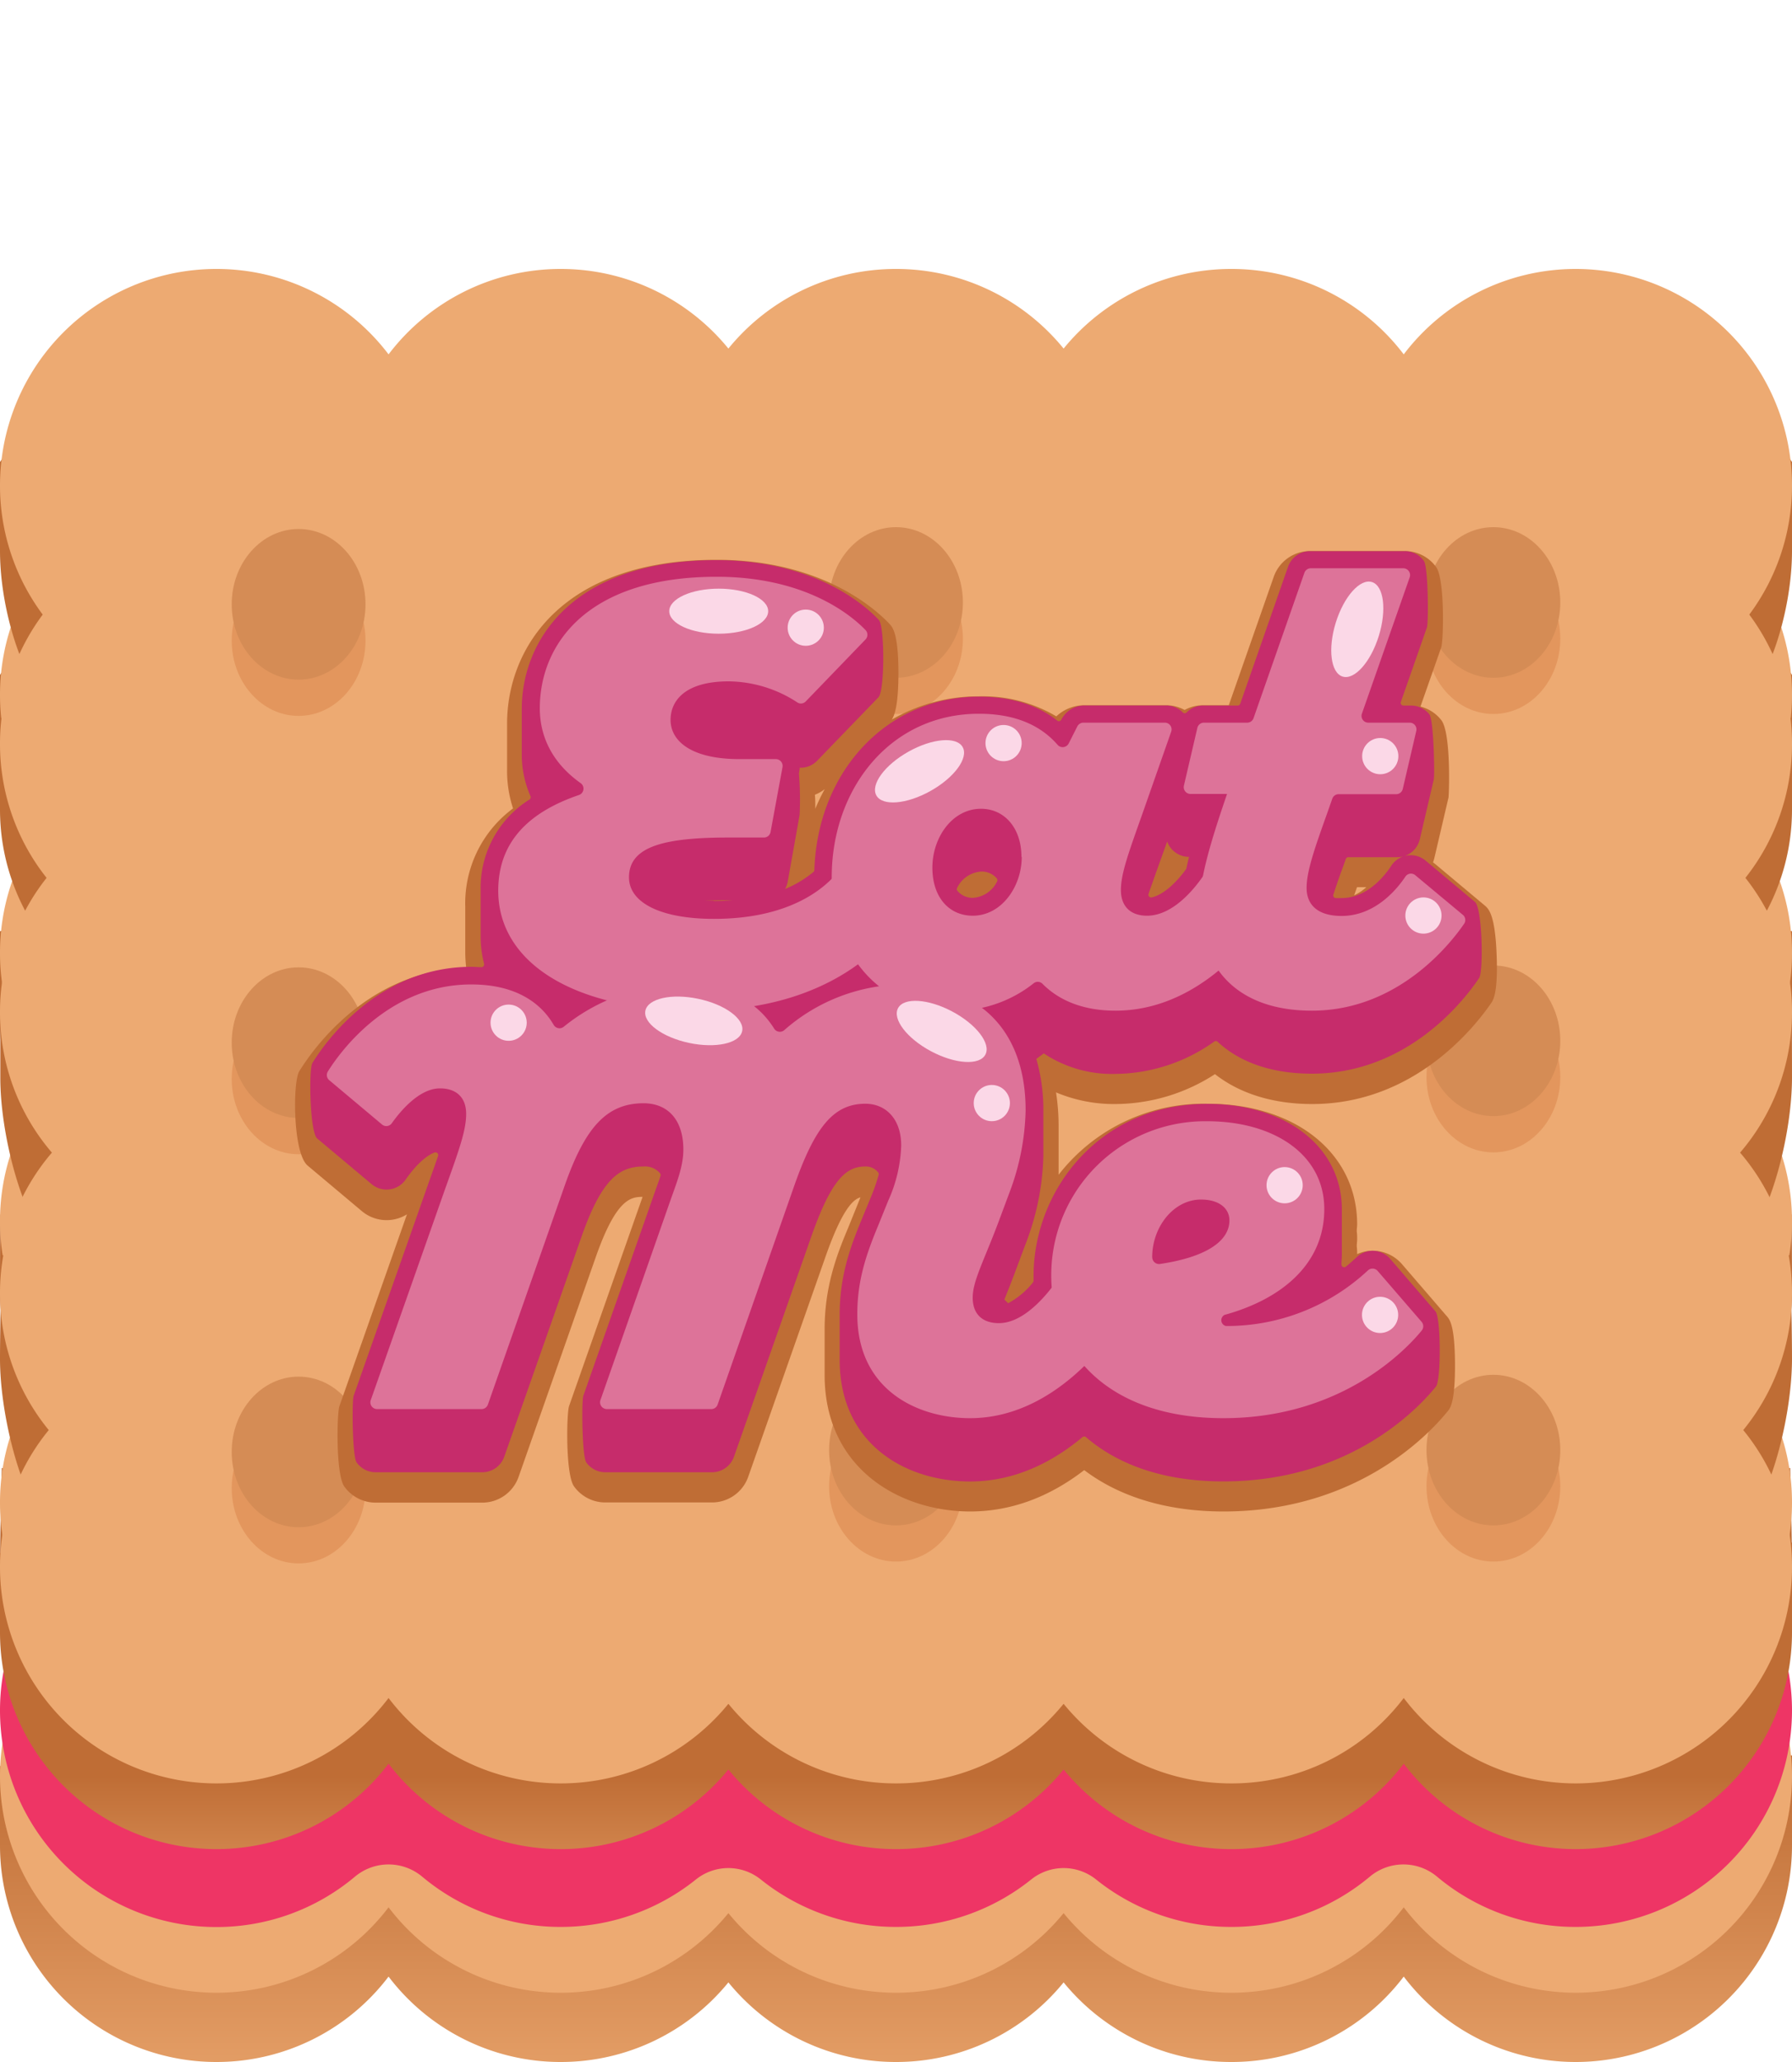
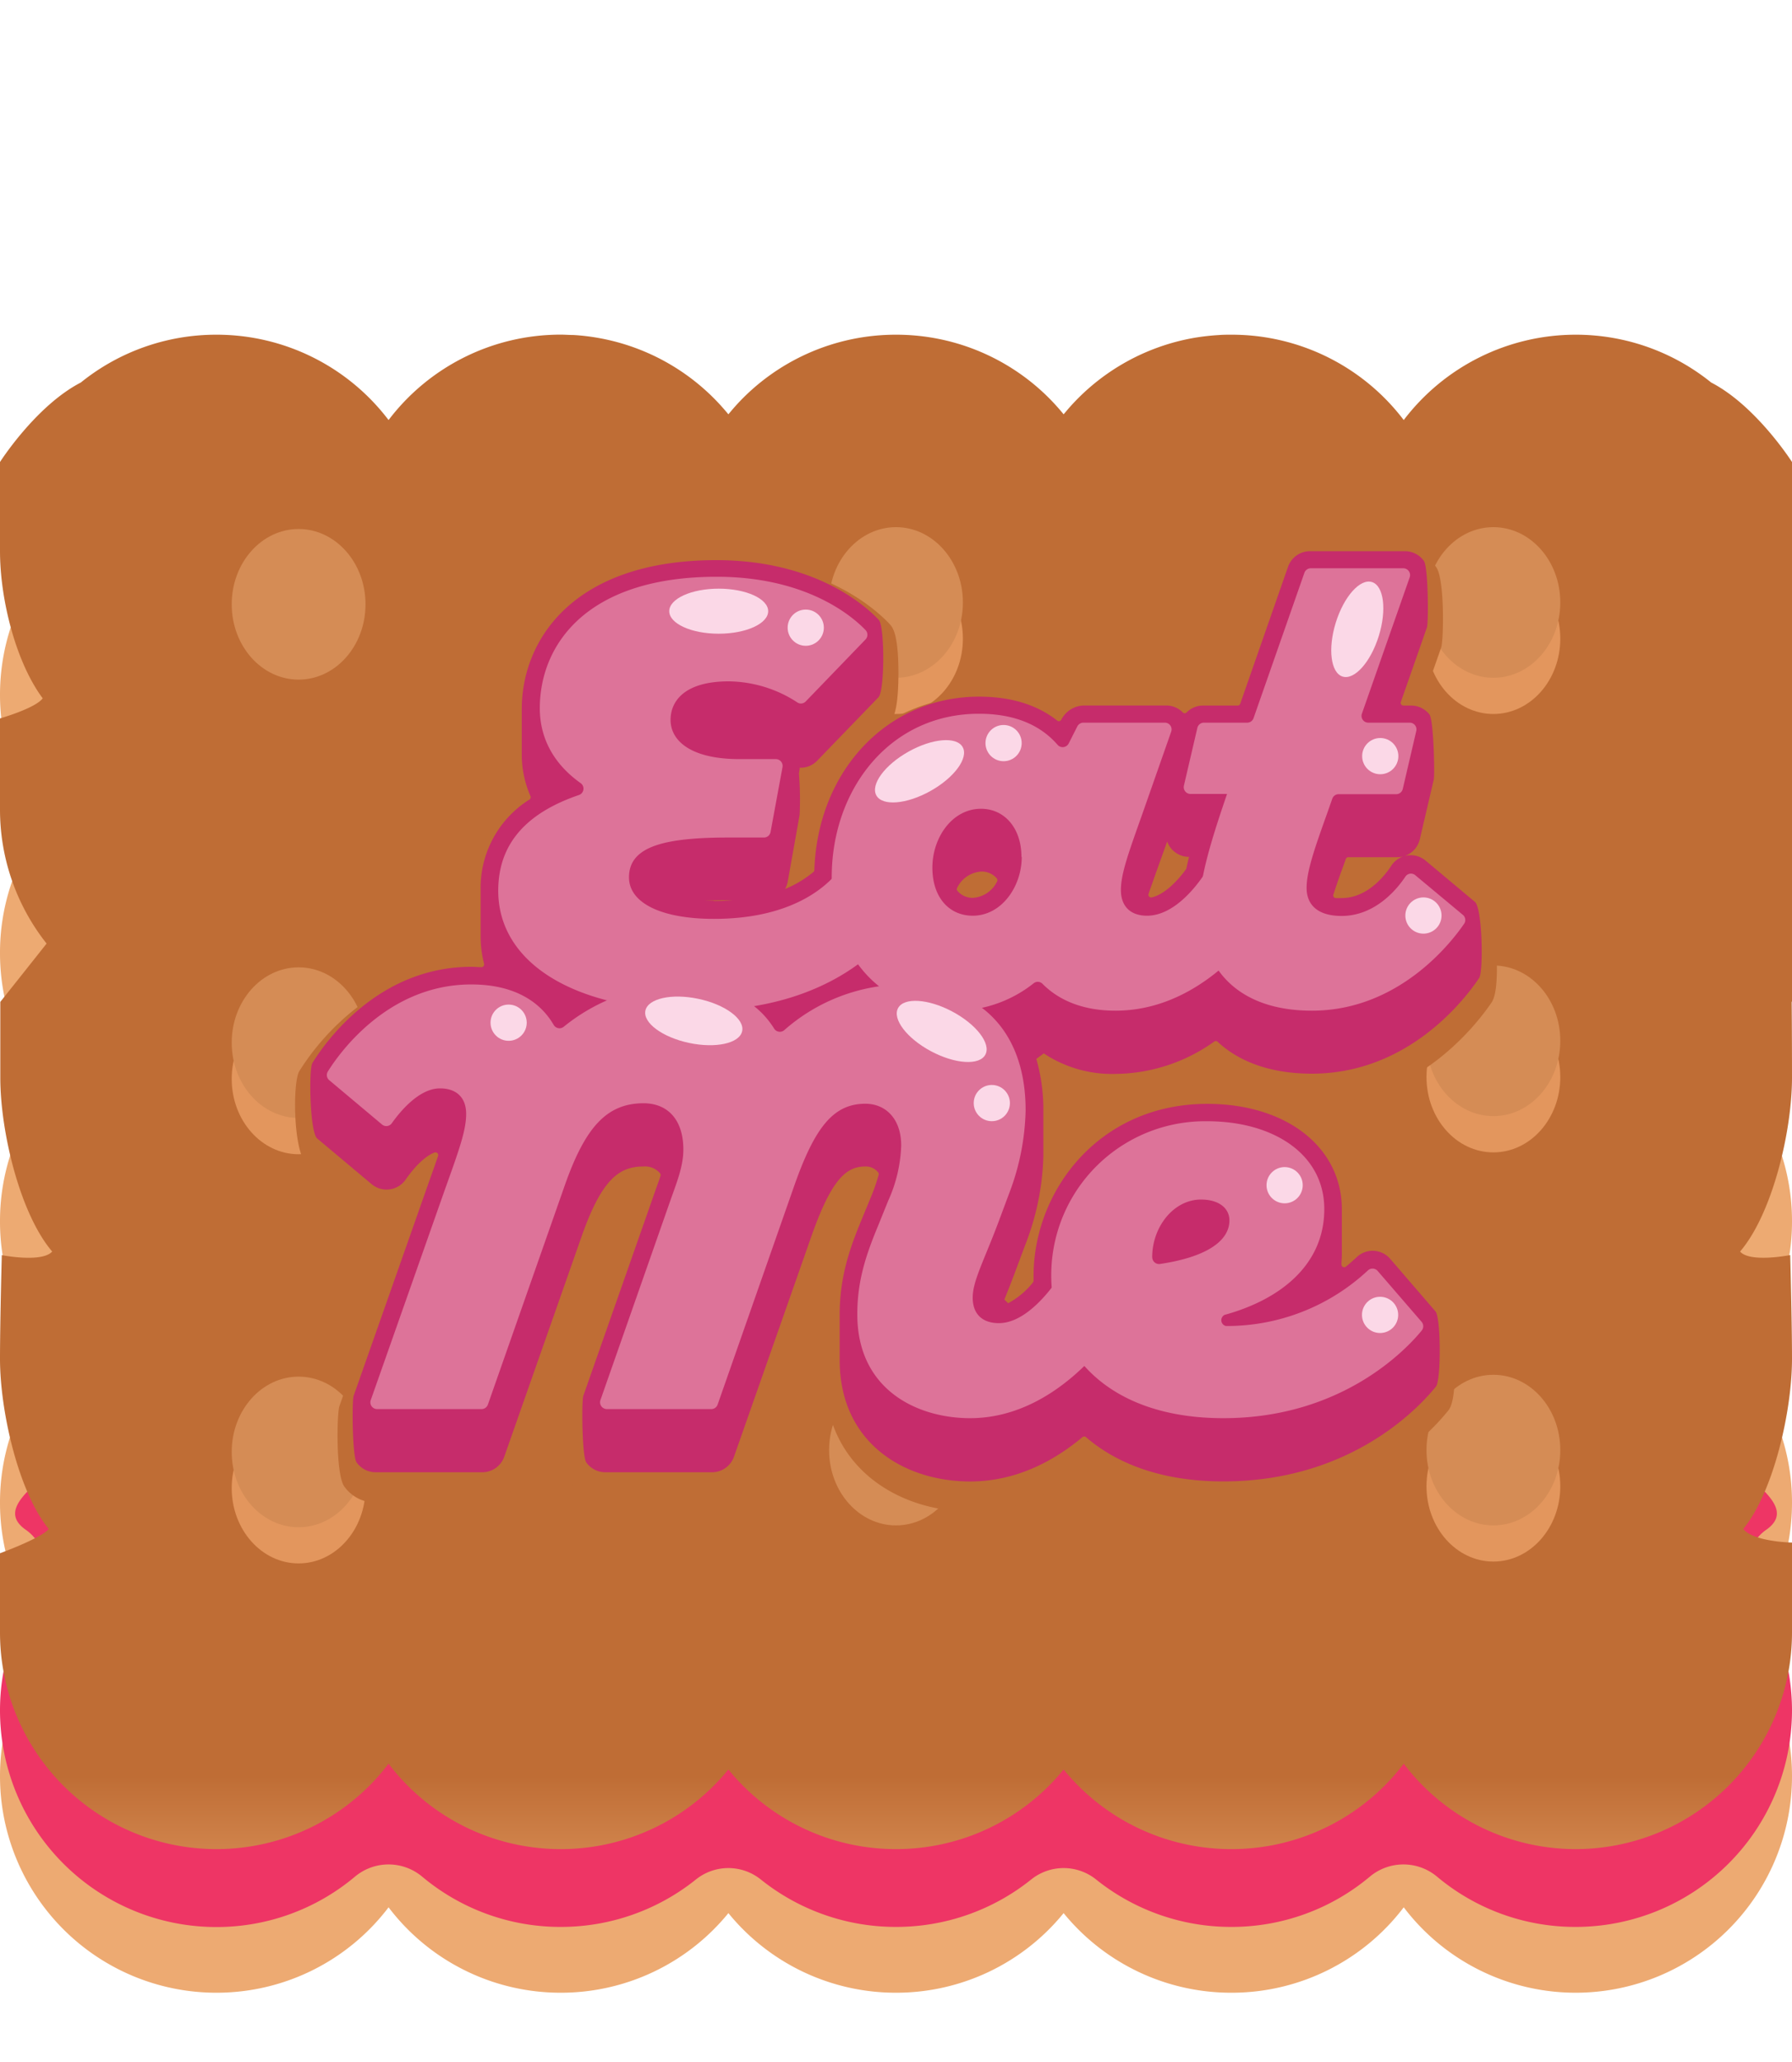
<svg xmlns="http://www.w3.org/2000/svg" xmlns:xlink="http://www.w3.org/1999/xlink" id="Layer_1" data-name="Layer 1" viewBox="0 0 300 345">
  <defs>
    <style>.cls-1{fill:url(#linear-gradient);}.cls-2{fill:#edaa72;}.cls-3{fill:#ee3565;}.cls-4{fill:url(#linear-gradient-2);}.cls-5{fill:#e3965d;}.cls-6{fill:#d58c55;}.cls-7{fill:#bf6d35;}.cls-8{fill:#c62c6b;}.cls-9{fill:#dd7399;}.cls-10{fill:#fbd8e7;}</style>
    <linearGradient id="linear-gradient" x1="150" y1="429.94" x2="150" y2="35.13" gradientUnits="userSpaceOnUse">
      <stop offset="0" stop-color="#edaa72" />
      <stop offset="0.18" stop-color="#edaa72" />
      <stop offset="0.34" stop-color="#bf6d35" />
      <stop offset="1" stop-color="#bf6d35" />
    </linearGradient>
    <linearGradient id="linear-gradient-2" x1="150" y1="368.81" x2="150" y2="158.23" xlink:href="#linear-gradient" />
  </defs>
  <title>blook_biscuit-2</title>
  <g id="alice_in_wonderland" data-name="alice in wonderland">
-     <path class="cls-1" d="M300,112.92s-6-9.42-13.53-13.31a36.06,36.06,0,0,0-22.7-8h0A36.14,36.14,0,0,0,235,105.9a36.15,36.15,0,0,0-28.82-14.29h0c-.71,0-1.41,0-2.11.06a37.91,37.91,0,0,0-4.12.47,36.11,36.11,0,0,0-20.55,11.3c-.44.48-.87,1-1.29,1.49-.41-.51-.84-1-1.28-1.49A36.12,36.12,0,0,0,150,91.61h0a36.12,36.12,0,0,0-26.78,11.83c-.44.48-.87,1-1.28,1.49-.42-.51-.85-1-1.29-1.49a36.11,36.11,0,0,0-20.55-11.3,37.83,37.83,0,0,0-4.1-.47c-.7,0-1.4-.06-2.11-.06h0A36.12,36.12,0,0,0,65.05,105.9,36.15,36.15,0,0,0,36.23,91.61h0a36.06,36.06,0,0,0-22.7,8C6,103.5,0,112.92,0,112.92v14.91c0,8.1,2.66,18.6,7.15,24.63C5.9,154.14,0,155.82,0,155.82V171a36.09,36.09,0,0,0,7.8,22.45l-7.75,9.8S0,209,0,215.93c0,9,3.28,22.76,8.69,29.09C7,246.94.3,245.61.3,245.61S0,256.73,0,263H0c0,8.68,3.06,22.22,8.16,28.46C6.88,293,0,295.5,0,295.5v13.27A36.23,36.23,0,0,0,36.23,345h0a36.15,36.15,0,0,0,28.82-14.29A36.15,36.15,0,0,0,93.87,345h0a36.17,36.17,0,0,0,28.07-13.32A36.14,36.14,0,0,0,150,345h0a36.14,36.14,0,0,0,28.06-13.32A36.17,36.17,0,0,0,206.13,345h0A36.18,36.18,0,0,0,235,330.71,36.14,36.14,0,0,0,263.77,345h0A36.23,36.23,0,0,0,300,308.77h0V293.71s-6.39-.1-8.16-2.27c5.1-6.24,8.16-19.78,8.16-28.46h0c0-6.25-.3-17.37-.3-17.37s-6.74,1.33-8.39-.59c5.41-6.33,8.69-20.11,8.69-29.09,0-6.94-.05-12.68-.05-12.68l-7.75-9.76A36.08,36.08,0,0,0,300,171V155.82s-5.9-1.68-7.15-3.36c4.49-6,7.15-16.53,7.15-24.63Z" />
    <path class="cls-2" d="M300,116.24A36.23,36.23,0,0,0,263.78,80h0A36.15,36.15,0,0,0,235,94.3,36.16,36.16,0,0,0,206.13,80h0a36.15,36.15,0,0,0-28.07,13.33A36.15,36.15,0,0,0,150,80h0a36.15,36.15,0,0,0-28.06,13.33A36.15,36.15,0,0,0,93.87,80h0A36.19,36.19,0,0,0,65.05,94.3,36.19,36.19,0,0,0,36.23,80h0A36.23,36.23,0,0,0,0,116.23H0a36.09,36.09,0,0,0,7.15,21.61A36,36,0,0,0,0,159.45H0A36.09,36.09,0,0,0,7.8,181.9,36,36,0,0,0,0,204.34H0a36,36,0,0,0,8.69,23.52A36.07,36.07,0,0,0,0,251.39H0a36,36,0,0,0,8.16,22.89A36.07,36.07,0,0,0,0,297.18H0a36.23,36.23,0,0,0,36.23,36.23h0a36.15,36.15,0,0,0,28.82-14.29,36.15,36.15,0,0,0,28.82,14.29h0a36.17,36.17,0,0,0,28.07-13.32A36.14,36.14,0,0,0,150,333.41h0a36.14,36.14,0,0,0,28.06-13.32,36.17,36.17,0,0,0,28.07,13.32h0A36.18,36.18,0,0,0,235,319.12a36.15,36.15,0,0,0,28.82,14.29h0A36.23,36.23,0,0,0,300,297.18h0a36.07,36.07,0,0,0-8.16-22.9A36,36,0,0,0,300,251.39h0a36.07,36.07,0,0,0-8.69-23.53A36,36,0,0,0,300,204.34h0a36,36,0,0,0-7.8-22.44,36.09,36.09,0,0,0,7.8-22.45h0a36,36,0,0,0-7.15-21.6A36.09,36.09,0,0,0,300,116.24Z" />
    <path class="cls-3" d="M288,105.25c0-20-4.22-36.22-24.23-36.22h0a36.1,36.1,0,0,0-23.18,8.39,8.74,8.74,0,0,1-11.28,0A36.05,36.05,0,0,0,206.13,69h0a36.11,36.11,0,0,0-22.6,7.91,8.71,8.71,0,0,1-10.93,0A36.11,36.11,0,0,0,150,69h0a36.11,36.11,0,0,0-22.6,7.91,8.71,8.71,0,0,1-10.93,0A36.11,36.11,0,0,0,93.87,69h0a36.1,36.1,0,0,0-23.18,8.39,8.74,8.74,0,0,1-11.28,0A36.1,36.1,0,0,0,36.23,69h0C16.22,69,12,85.25,12,105.25h0a38.43,38.43,0,0,0,3.66,16.51,12,12,0,0,1,0,10.2A38.42,38.42,0,0,0,12,148.46h0a38.52,38.52,0,0,0,4.1,17.4,11.23,11.23,0,0,1,0,10.1A38.44,38.44,0,0,0,12,193.35h0a38.47,38.47,0,0,0,4.63,18.42,10.69,10.69,0,0,1,0,10.21A38.47,38.47,0,0,0,12,240.4h0C12,246-2.49,251.3,4.38,256a7.24,7.24,0,0,1,1.78,10A36.06,36.06,0,0,0,0,286.19H0a36.23,36.23,0,0,0,36.23,36.23h0A36,36,0,0,0,59.41,314a8.77,8.77,0,0,1,11.28,0,36,36,0,0,0,23.18,8.4h0a36.11,36.11,0,0,0,22.6-7.91,8.68,8.68,0,0,1,10.93,0A36.11,36.11,0,0,0,150,322.4h0a36.11,36.11,0,0,0,22.6-7.91,8.68,8.68,0,0,1,10.93,0,36.11,36.11,0,0,0,22.6,7.91h0a36,36,0,0,0,23.18-8.4,8.77,8.77,0,0,1,11.28,0,36,36,0,0,0,23.18,8.4h0A36.23,36.23,0,0,0,300,286.19h0A36.06,36.06,0,0,0,293.84,266a7.24,7.24,0,0,1,1.78-10c6.87-4.73-7.62-10-7.62-15.63h0A38.5,38.5,0,0,0,283.37,222a10.69,10.69,0,0,1,0-10.21A38.41,38.41,0,0,0,288,193.35h0A38.44,38.44,0,0,0,283.9,176a11.23,11.23,0,0,1,0-10.1,38.52,38.52,0,0,0,4.1-17.4h0a38.42,38.42,0,0,0-3.66-16.5,12,12,0,0,1,0-10.2A38.64,38.64,0,0,0,288,105.25Z" />
-     <path class="cls-4" d="M300,77.3s-6-9.41-13.53-13.3a36.06,36.06,0,0,0-22.7-8h0A36.18,36.18,0,0,0,235,70.28,36.15,36.15,0,0,0,206.13,56h0c-.71,0-1.41,0-2.11.06a37.91,37.91,0,0,0-4.12.47,36.23,36.23,0,0,0-20.55,11.3c-.44.48-.87,1-1.29,1.49-.41-.51-.84-1-1.28-1.49A36.12,36.12,0,0,0,150,56h0a36.12,36.12,0,0,0-26.78,11.83c-.44.49-.87,1-1.28,1.49-.42-.51-.85-1-1.29-1.49a36.23,36.23,0,0,0-20.55-11.3,35.51,35.51,0,0,0-4.1-.48c-.7,0-1.4-.06-2.11-.06h0A36.16,36.16,0,0,0,65.05,70.28,36.14,36.14,0,0,0,36.23,56h0a36.06,36.06,0,0,0-22.7,8C6,67.89,0,77.3,0,77.3V92.21c0,8.1,2.66,18.6,7.15,24.63C5.9,118.52,0,120.2,0,120.2v15.22a36.09,36.09,0,0,0,7.8,22.45C6.92,159,.05,167.63.05,167.63v12.68c0,9,3.28,22.76,8.69,29.09C7,211.32.3,210,.3,210S0,221.11,0,227.36H0c0,8.69,3.06,22.22,8.16,28.46C6.88,257.38,0,259.88,0,259.88v13.28a36.23,36.23,0,0,0,36.23,36.22h0a36.15,36.15,0,0,0,28.82-14.29,36.15,36.15,0,0,0,28.82,14.29h0a36.17,36.17,0,0,0,28.07-13.32A36.14,36.14,0,0,0,150,309.38h0a36.14,36.14,0,0,0,28.06-13.32,36.17,36.17,0,0,0,28.07,13.32h0A36.18,36.18,0,0,0,235,295.09a36.15,36.15,0,0,0,28.82,14.29h0A36.23,36.23,0,0,0,300,273.16V258.09s-6.39-.1-8.16-2.27c5.1-6.24,8.16-19.77,8.16-28.46h0c0-6.25-.3-17.37-.3-17.37s-6.74,1.33-8.39-.59c5.41-6.33,8.69-20.1,8.69-29.09,0-6.94-.05-12.68-.05-12.68s-6.87-8.64-7.75-9.76a36.09,36.09,0,0,0,7.8-22.45V120.2s-5.9-1.68-7.15-3.36c4.49-6,7.15-16.53,7.15-24.63Z" />
-     <path class="cls-2" d="M300,81.23A36.23,36.23,0,0,0,263.77,45h0A36.14,36.14,0,0,0,235,59.29,36.18,36.18,0,0,0,206.13,45h0a36.17,36.17,0,0,0-28.07,13.32A36.14,36.14,0,0,0,150,45h0a36.14,36.14,0,0,0-28.06,13.32A36.17,36.17,0,0,0,93.87,45h0A36.15,36.15,0,0,0,65.05,59.29,36.15,36.15,0,0,0,36.23,45h0A36.23,36.23,0,0,0,0,81.23H0a36.08,36.08,0,0,0,7.15,21.6A36.09,36.09,0,0,0,0,124.44H0a36,36,0,0,0,7.8,22.44A36.09,36.09,0,0,0,0,169.33H0a36,36,0,0,0,8.69,23.52A36,36,0,0,0,0,216.37H0a36.07,36.07,0,0,0,8.16,22.9A36.07,36.07,0,0,0,0,262.17H0a36.23,36.23,0,0,0,36.23,36.22h0A36.15,36.15,0,0,0,65.05,284.1a36.15,36.15,0,0,0,28.82,14.29h0a36.17,36.17,0,0,0,28.07-13.32A36.14,36.14,0,0,0,150,298.39h0a36.14,36.14,0,0,0,28.06-13.32,36.17,36.17,0,0,0,28.07,13.32h0A36.12,36.12,0,0,0,235,284.1a36.15,36.15,0,0,0,28.82,14.29h0A36.23,36.23,0,0,0,300,262.17h0a36.07,36.07,0,0,0-8.16-22.9,36.07,36.07,0,0,0,8.16-22.9h0a36,36,0,0,0-8.69-23.52A36,36,0,0,0,300,169.33h0a36.09,36.09,0,0,0-7.8-22.45,36,36,0,0,0,7.8-22.44h0a36.09,36.09,0,0,0-7.15-21.61A36.08,36.08,0,0,0,300,81.23Z" />
+     <path class="cls-4" d="M300,77.3s-6-9.41-13.53-13.3a36.06,36.06,0,0,0-22.7-8h0A36.18,36.18,0,0,0,235,70.28,36.15,36.15,0,0,0,206.13,56h0c-.71,0-1.41,0-2.11.06a37.91,37.91,0,0,0-4.12.47,36.23,36.23,0,0,0-20.55,11.3c-.44.48-.87,1-1.29,1.49-.41-.51-.84-1-1.28-1.49A36.12,36.12,0,0,0,150,56h0a36.12,36.12,0,0,0-26.78,11.83c-.44.49-.87,1-1.28,1.49-.42-.51-.85-1-1.29-1.49a36.23,36.23,0,0,0-20.55-11.3,35.51,35.51,0,0,0-4.1-.48c-.7,0-1.4-.06-2.11-.06h0A36.16,36.16,0,0,0,65.05,70.28,36.14,36.14,0,0,0,36.23,56h0a36.06,36.06,0,0,0-22.7,8C6,67.89,0,77.3,0,77.3V92.21c0,8.1,2.66,18.6,7.15,24.63C5.9,118.52,0,120.2,0,120.2v15.22a36.09,36.09,0,0,0,7.8,22.45C6.92,159,.05,167.63.05,167.63v12.68c0,9,3.28,22.76,8.69,29.09C7,211.32.3,210,.3,210S0,221.11,0,227.36H0c0,8.69,3.06,22.22,8.16,28.46C6.88,257.38,0,259.88,0,259.88v13.28a36.23,36.23,0,0,0,36.23,36.22h0a36.15,36.15,0,0,0,28.82-14.29,36.15,36.15,0,0,0,28.82,14.29h0a36.17,36.17,0,0,0,28.07-13.32A36.14,36.14,0,0,0,150,309.38h0a36.14,36.14,0,0,0,28.06-13.32,36.17,36.17,0,0,0,28.07,13.32h0A36.18,36.18,0,0,0,235,295.09a36.15,36.15,0,0,0,28.82,14.29h0A36.23,36.23,0,0,0,300,273.16V258.09s-6.39-.1-8.16-2.27c5.1-6.24,8.16-19.77,8.16-28.46h0c0-6.25-.3-17.37-.3-17.37s-6.74,1.33-8.39-.59c5.41-6.33,8.69-20.1,8.69-29.09,0-6.94-.05-12.68-.05-12.68a36.09,36.09,0,0,0,7.8-22.45V120.2s-5.9-1.68-7.15-3.36c4.49-6,7.15-16.53,7.15-24.63Z" />
    <ellipse class="cls-5" cx="250.01" cy="180.21" rx="11.2" ry="12.6" />
-     <ellipse class="cls-5" cx="150" cy="248.67" rx="11.2" ry="12.6" />
    <ellipse class="cls-5" cx="150" cy="106.86" rx="11.2" ry="12.6" />
-     <ellipse class="cls-5" cx="49.99" cy="107.18" rx="11.2" ry="12.6" />
    <ellipse class="cls-5" cx="150" cy="180.21" rx="11.2" ry="12.6" />
    <ellipse class="cls-5" cx="250.01" cy="106.86" rx="11.2" ry="12.6" />
    <ellipse class="cls-5" cx="49.99" cy="180.52" rx="11.2" ry="12.6" />
    <ellipse class="cls-5" cx="49.99" cy="248.98" rx="11.2" ry="12.6" />
    <ellipse class="cls-5" cx="250.01" cy="248.67" rx="11.2" ry="12.6" />
    <ellipse class="cls-6" cx="150" cy="242.62" rx="11.2" ry="12.6" />
    <ellipse class="cls-6" cx="150" cy="100.8" rx="11.2" ry="12.6" />
    <ellipse class="cls-6" cx="49.99" cy="101.11" rx="11.2" ry="12.6" />
    <ellipse class="cls-6" cx="250.01" cy="100.8" rx="11.2" ry="12.6" />
-     <ellipse class="cls-6" cx="150" cy="174.14" rx="11.2" ry="12.6" />
    <ellipse class="cls-6" cx="250.01" cy="174.14" rx="11.2" ry="12.6" />
    <ellipse class="cls-6" cx="49.99" cy="174.45" rx="11.2" ry="12.6" />
    <ellipse class="cls-6" cx="49.99" cy="242.93" rx="11.2" ry="12.6" />
    <ellipse class="cls-6" cx="250.01" cy="242.62" rx="11.2" ry="12.6" />
    <path class="cls-7" d="M250.55,159.71c-.26-6.76-1.36-7.67-2-8.22l-8.25-6.9-.4-.31a5.22,5.22,0,0,0,.25-.82l2.34-10c.1-.39.47-10.91-1.22-13a6.42,6.42,0,0,0-3.47-2.24l3.47-9.89c.41-1.2.61-11.4-.83-13.43a6.45,6.45,0,0,0-5.24-2.7H219.31a6.44,6.44,0,0,0-6.07,4.3L205.71,118H201.4a6.33,6.33,0,0,0-3.08.79,6.43,6.43,0,0,0-3.07-.79h-13.7a6.84,6.84,0,0,0-4.71,1.86,24,24,0,0,0-13-3.35,28.79,28.79,0,0,0-14.54,3.89c.5-.79,1.1-2.59,1.11-7.74,0-6.65-1-7.7-1.43-8.2-2.37-2.54-11.46-10.8-29-10.8-25.9,0-35.09,14.78-35.09,27.44,0,.32,0,.63,0,.94v.12c0,.49,0,1,0,1.46,0,.33,0,.64,0,1v.12c0,.49,0,1,0,1.46,0,.32,0,.64,0,1v.12c0,.49,0,1,0,1.46a20.09,20.09,0,0,0,1,6.48,19.74,19.74,0,0,0-8,16.44c0,.44,0,.87,0,1.29s0,.82,0,1.24,0,.87,0,1.29,0,.82,0,1.24,0,.87,0,1.29,0,.82,0,1.24a23.27,23.27,0,0,0,.16,2.65c-16.24.43-25.47,13.29-27.94,17.28C49,180.9,49,192.85,51.48,195l9.1,7.64a6.44,6.44,0,0,0,7.55.53l-11.31,32.1c-.42,1.19-.63,11.39.81,13.43a6.45,6.45,0,0,0,5.25,2.71H80.74a6.44,6.44,0,0,0,6.07-4.29l13-37c3.39-9.56,5.81-9.86,7.76-9.87l-.12.36L95.27,235.25c-.42,1.19-.62,11.39.82,13.43a6.44,6.44,0,0,0,5.24,2.7H119.2a6.43,6.43,0,0,0,6.06-4.29l13-37c2.75-7.77,4.56-9.41,5.79-9.76-.13.34-.28.7-.43,1.07l-1.67,4.13c-2,4.73-3.9,9.94-3.9,16.91q0,.72,0,1.41v.25c0,.29,0,.57,0,.87,0,.48,0,.94,0,1.41v.25c0,.29,0,.57,0,.87,0,.47,0,.94,0,1.4v.26c0,.28,0,.57,0,.87,0,15.71,12.62,22.86,24.36,22.86,6.71,0,13.13-2.32,19.1-6.92,6,4.54,14,6.92,23.32,6.92,22.28,0,34.39-12.87,37.56-16.81.4-.49,1.22-1.51,1.19-7.88s-.87-7.41-1.33-7.94l-7.56-8.77a6.48,6.48,0,0,0-4.6-2.22,6.35,6.35,0,0,0-2.89.56c0-.39,0-.76-.05-1.14s.05-.87.05-1.31,0-.82-.05-1.22.05-.87.05-1.31c0-11.88-10.31-20.18-25.06-20.18a30.75,30.75,0,0,0-24.92,11.89c0-.21,0-.41,0-.62q0-.73,0-1.47v-.12c0-.32,0-.63,0-.93q0-.75,0-1.47v-.13c0-.32,0-.63,0-.93q0-.75,0-1.47v-.13c0-.31,0-.63,0-.93a36.09,36.09,0,0,0-.43-5.59,25,25,0,0,0,10,1.95,30.9,30.9,0,0,0,16.61-5c4.15,3.25,9.73,5,16.27,5,17.22,0,27.4-13.09,30.11-17.1C250,167.18,250.8,166,250.55,159.71ZM226.7,149.8l.48-1.37h1.56A7.85,7.85,0,0,1,226.7,149.8Zm-90.21-14.48c0-.81,0-1.63-.07-2.35a6.29,6.29,0,0,0,1.65-.94A32.17,32.17,0,0,0,136.49,135.32ZM165,151.22h0Z" />
    <path class="cls-8" d="M246.92,150.9l-8.25-6.9a3.88,3.88,0,0,0-5.76.86c-1.06,1.62-4,5.4-8.31,5.4a9.72,9.72,0,0,1-1,0,.45.45,0,0,1-.38-.59c.45-1.37,1-3,1.69-4.84l.39-1.1a.45.45,0,0,1,.43-.31h8.16a3.88,3.88,0,0,0,3.8-3l2.34-10c.17-.71,0-10-.74-10.9a3.91,3.91,0,0,0-3.05-1.47h-1.29a.46.46,0,0,1-.43-.61l4.36-12.46c.29-.83.22-10.1-.5-11.12a3.9,3.9,0,0,0-3.18-1.64H219.31a3.9,3.9,0,0,0-3.68,2.61l-8,22.91a.45.45,0,0,1-.43.31H201.4a3.87,3.87,0,0,0-2.76,1.16.44.44,0,0,1-.62,0,3.87,3.87,0,0,0-2.77-1.17h-13.7a4.35,4.35,0,0,0-3.88,2.38h0a.45.45,0,0,1-.69.14c-3.38-2.66-7.76-4-13.09-4-15.33,0-27,12.38-27.56,29a.45.45,0,0,1-.15.33,18.54,18.54,0,0,1-4.75,2.85,4.17,4.17,0,0,0,.44-1.21l2-11.23a55,55,0,0,0-.12-6.92l.12-.66,0-.27a3.84,3.84,0,0,0,2.94-1.18l10.26-10.61c1.05-1.08,1.06-11.86.05-12.94-2.2-2.35-10.64-10-27.21-10-24,0-32.56,13.42-32.56,24.91,0,.36,0,.71,0,1.06s0,1,0,1.47,0,.71,0,1.06,0,1,0,1.46,0,.72,0,1.07,0,1,0,1.46a17.28,17.28,0,0,0,1.46,7,.45.45,0,0,1-.17.56A17.47,17.47,0,0,0,80.46,149c0,.44,0,.86,0,1.29s0,.82,0,1.24,0,.86,0,1.29,0,.82,0,1.24,0,.86,0,1.29,0,.82,0,1.24a18.71,18.71,0,0,0,.58,4.66.46.46,0,0,1-.47.57c-.53,0-1.07-.06-1.64-.06-15.45,0-24.29,12.32-26.63,16.09-.63,1-.44,11.58.8,12.63l9.11,7.64a3.89,3.89,0,0,0,5.7-.76c1.62-2.34,3.41-4,4.84-4.53a.46.46,0,0,1,.59.58c-.43,1.25-.94,2.68-1.53,4.34L59.2,233.55c-.29.83-.23,10.11.5,11.13a3.91,3.91,0,0,0,3.18,1.65H80.74a3.91,3.91,0,0,0,3.68-2.61l13-37c3.42-9.66,6.38-11.55,10.34-11.55a3.29,3.29,0,0,1,2.75,1.15.47.47,0,0,1,.06.43c-.22.69-.48,1.4-.75,2.15L97.65,233.55c-.29.84-.22,10.11.5,11.13a3.91,3.91,0,0,0,3.18,1.65H119.2a3.91,3.91,0,0,0,3.68-2.61l13-37c3.42-9.66,5.9-11.55,9-11.55a2.61,2.61,0,0,1,2.14,1,.43.43,0,0,1,.07.41A32.33,32.33,0,0,1,146,199.8L144.27,204c-1.87,4.5-3.7,9.43-3.7,15.94,0,.47,0,.94,0,1.4s0,.74,0,1.13,0,.94,0,1.39,0,.75,0,1.14,0,.94,0,1.39,0,.75,0,1.14c0,14.05,11,20.34,21.83,20.34,7.73,0,14.07-3.45,18.82-7.42a.45.45,0,0,1,.58,0c5.19,4.48,12.78,7.41,23,7.41,21.16,0,32.6-12.16,35.6-15.88.86-1.06.84-11.49-.09-12.57l-7.57-8.78a3.88,3.88,0,0,0-5.65-.26c-.4.38-1,.92-1.77,1.55a.46.46,0,0,1-.75-.39c0-.53.07-1.06.07-1.6s0-.81,0-1.21,0-.87,0-1.32,0-.81,0-1.21,0-.87,0-1.32,0-.81,0-1.21,0-.87,0-1.32c0-10.39-9.26-17.65-22.53-17.65-18.2,0-29.08,14.63-29.08,28.78,0,.27,0,.53,0,.79a.52.52,0,0,1-.11.32,13.43,13.43,0,0,1-4.15,3.47l-.63-.62c.53-1.31,1.12-2.78,1.75-4.48l1.78-4.75a43.63,43.63,0,0,0,3-14.76q0-.75,0-1.47c0-.36,0-.72,0-1.06q0-.75,0-1.47c0-.36,0-.72,0-1.06q0-.75,0-1.47c0-.36,0-.72,0-1.06a30.72,30.72,0,0,0-1.18-8.68l1.25-.92a20.65,20.65,0,0,0,12,3.43,28.9,28.9,0,0,0,16.52-5.4.45.45,0,0,1,.56,0c3.72,3.47,9.09,5.36,15.8,5.36,16,0,25.48-12.23,28-16C248.36,162.6,248.18,152,246.92,150.9ZM195.4,140.79a3.77,3.77,0,0,0,.61,1.11,3.91,3.91,0,0,0,3.05,1.47h0c-.17.66-.31,1.29-.44,1.91a.53.53,0,0,1-.08.17c-1.56,2.14-3.69,4.23-5.73,4.7a.46.46,0,0,1-.53-.6c.38-1.1.82-2.32,1.3-3.69ZM166.9,147a.49.49,0,0,1,0,.53,4.86,4.86,0,0,1-4,2.69,3.29,3.29,0,0,1-2.64-1.2.47.47,0,0,1,0-.52,4.82,4.82,0,0,1,4.07-2.68A3.32,3.32,0,0,1,166.9,147Zm-47.42,3.71c-.53,0-1,0-1.53,0,1.19-.06,2.52-.09,4-.09h.71C121.67,150.71,120.61,150.75,119.48,150.75Z" />
    <path class="cls-9" d="M151.37,151.14a1.13,1.13,0,0,1,.33,1.48c-2,3.57-11.11,16.48-35,16.48-21,0-33.29-8.24-33.29-20.07,0-8,4.88-13.06,13.47-16a1.13,1.13,0,0,0,.33-2c-4.61-3.27-6.84-7.63-6.84-12.53,0-10.54,7.75-22,29.61-22,15,0,22.67,6.57,24.92,8.92a1.14,1.14,0,0,1,0,1.57l-10,10.36a1.11,1.11,0,0,1-1.44.16A21.34,21.34,0,0,0,122,114c-7.36,0-9.74,3.28-9.74,6.45,0,3.48,3.38,6.56,11.53,6.56h6.09a1.14,1.14,0,0,1,1.12,1.34l-2,10.85a1.12,1.12,0,0,1-1.11.93H122c-10.83,0-16.7,1.49-16.7,6.66,0,4.27,5.37,6.95,14.21,6.95,14,0,19.69-6.21,21.37-8.66a1.14,1.14,0,0,1,1.59-.27Z" />
    <path class="cls-9" d="M211,153.05a1.13,1.13,0,0,1,.21,1.51c-2.24,3.24-11,14.54-24.47,14.54-5.22,0-9.34-1.6-12.21-4.49a1.11,1.11,0,0,0-1.49-.09,21.13,21.13,0,0,1-13.73,4.58c-12.12,0-20.07-9.63-20.07-22.35,0-14.71,9.74-27.33,24.64-27.33,6.07,0,10.35,1.94,13.18,5.21a1.13,1.13,0,0,0,1.85-.24l1.45-2.86a1.15,1.15,0,0,1,1-.62H195a1.13,1.13,0,0,1,1.07,1.51l-4.84,13.79c-2.29,6.46-3.58,9.94-3.58,12.72,0,2.59,1.49,4.28,4.37,4.28,4.35,0,7.93-4.51,9.37-6.6a1.12,1.12,0,0,1,1.66-.23Zm-40-9.68c0-4.87-2.88-8.05-6.76-8.05-4.87,0-8.15,4.87-8.15,9.84s2.79,8.05,6.76,8.05C167.67,153.21,171.05,148.34,171.05,143.37Z" />
    <path class="cls-9" d="M244.89,153.06a1.12,1.12,0,0,1,.22,1.5c-2.22,3.24-11,14.54-25.48,14.54-12.32,0-18.78-6.95-18.78-17.78,0-4.28,1.79-10.34,4.37-17.89l.2-.59H199.3a1.14,1.14,0,0,1-1.1-1.4l2.25-9.65a1.13,1.13,0,0,1,1.1-.88h7.24a1.13,1.13,0,0,0,1.07-.76l8.51-24.31a1.13,1.13,0,0,1,1.07-.76h15.49A1.14,1.14,0,0,1,236,96.59l-8,22.81a1.13,1.13,0,0,0,1.07,1.51H236a1.13,1.13,0,0,1,1.1,1.39L234.84,132a1.14,1.14,0,0,1-1.1.88h-9.63a1.13,1.13,0,0,0-1.07.75l-.92,2.62c-2.29,6.36-3.38,9.74-3.38,12.32s1.59,4.68,5.86,4.68c5.61,0,9.26-4.46,10.67-6.57a1.12,1.12,0,0,1,1.67-.24Z" />
    <path class="cls-9" d="M187.6,219.27a1.12,1.12,0,0,1,.28,1.51c-2.27,3.56-11.51,16.5-25.48,16.5-8.75,0-18.88-4.67-18.88-17.39,0-5.66,1.49-10,3.48-14.8l1.69-4.18a24.15,24.15,0,0,0,2.18-9.24c0-4.57-2.68-7-6-7-5.37,0-8.45,4-11.83,13.51L120.14,235a1.13,1.13,0,0,1-1.07.76H101.6a1.14,1.14,0,0,1-1.08-1.51l11.7-33.37c1.09-3.08,2.18-5.76,2.18-8.54,0-5.17-2.78-7.75-6.65-7.75-6.16,0-9.74,4-13.12,13.51L81.68,235a1.13,1.13,0,0,1-1.07.76H63.14a1.13,1.13,0,0,1-1.07-1.51l12.39-35.16c2.38-6.65,3.58-9.93,3.58-12.72s-1.69-4.27-4.38-4.27c-3.52,0-6.7,3.91-8.06,5.82a1.12,1.12,0,0,1-1.65.22l-8.82-7.4a1.13,1.13,0,0,1-.24-1.47c2-3.22,10.14-14.56,24-14.56,7.44,0,11.65,3.08,13.79,6.75a1.13,1.13,0,0,0,1.67.35,31.6,31.6,0,0,1,19.72-7.1c7,0,12.42,2.41,15.53,7.39a1.13,1.13,0,0,0,1.68.27,30.57,30.57,0,0,1,20.25-7.66c11.22,0,20.17,6.66,20.17,21.07A41.13,41.13,0,0,1,169,199.52l-1.78,4.77c-2.49,6.66-4.38,10-4.38,12.82s1.69,4.27,4.38,4.27c4.63,0,8.84-5.72,10.39-8.11a1.14,1.14,0,0,1,1.63-.29Z" />
    <path class="cls-9" d="M238,221.17a1.13,1.13,0,0,1,0,1.46c-2.53,3.09-13.31,14.65-33.19,14.65-19.48,0-28.82-11.13-28.82-23.85a25.75,25.75,0,0,1,26.13-25.83c11,0,19.58,5.46,19.58,14.7S214.48,217.39,205,220a1,1,0,0,0,.23,1.86h.06a34.57,34.57,0,0,0,23.71-9.3,1.14,1.14,0,0,1,1.64.09Zm-45.1-10.82h0a1.14,1.14,0,0,0,1.29,1.13c7.5-1.11,11.63-3.71,11.63-7.3,0-1.89-1.59-3.48-4.77-3.48C196.47,200.71,192.89,205.28,192.89,210.35Z" />
    <ellipse class="cls-10" cx="120.32" cy="102.26" rx="8.28" ry="3.77" />
    <circle class="cls-10" cx="134.89" cy="105.02" r="3.03" />
    <ellipse class="cls-10" cx="153.94" cy="129.05" rx="8.28" ry="3.77" transform="translate(-43.43 91.67) rotate(-29.25)" />
    <circle class="cls-10" cx="168.01" cy="124.33" r="3.03" />
    <ellipse class="cls-10" cx="227.21" cy="105.29" rx="8.28" ry="3.77" transform="translate(59.26 291.03) rotate(-72.74)" />
    <circle class="cls-10" cx="231.07" cy="126.51" r="3.03" />
    <circle class="cls-10" cx="238.3" cy="153.18" r="3.03" />
    <ellipse class="cls-10" cx="157.65" cy="172.59" rx="3.77" ry="8.28" transform="translate(-68.75 230.74) rotate(-62)" />
    <circle class="cls-10" cx="166.04" cy="184.56" r="3.03" />
    <circle class="cls-10" cx="215.06" cy="198.3" r="3.03" />
    <circle class="cls-10" cx="231.04" cy="220" r="3.03" />
    <ellipse class="cls-10" cx="116.15" cy="170.8" rx="3.77" ry="8.28" transform="translate(-75.03 249.01) rotate(-78.03)" />
    <circle class="cls-10" cx="85.15" cy="171.11" r="3.03" />
  </g>
</svg>